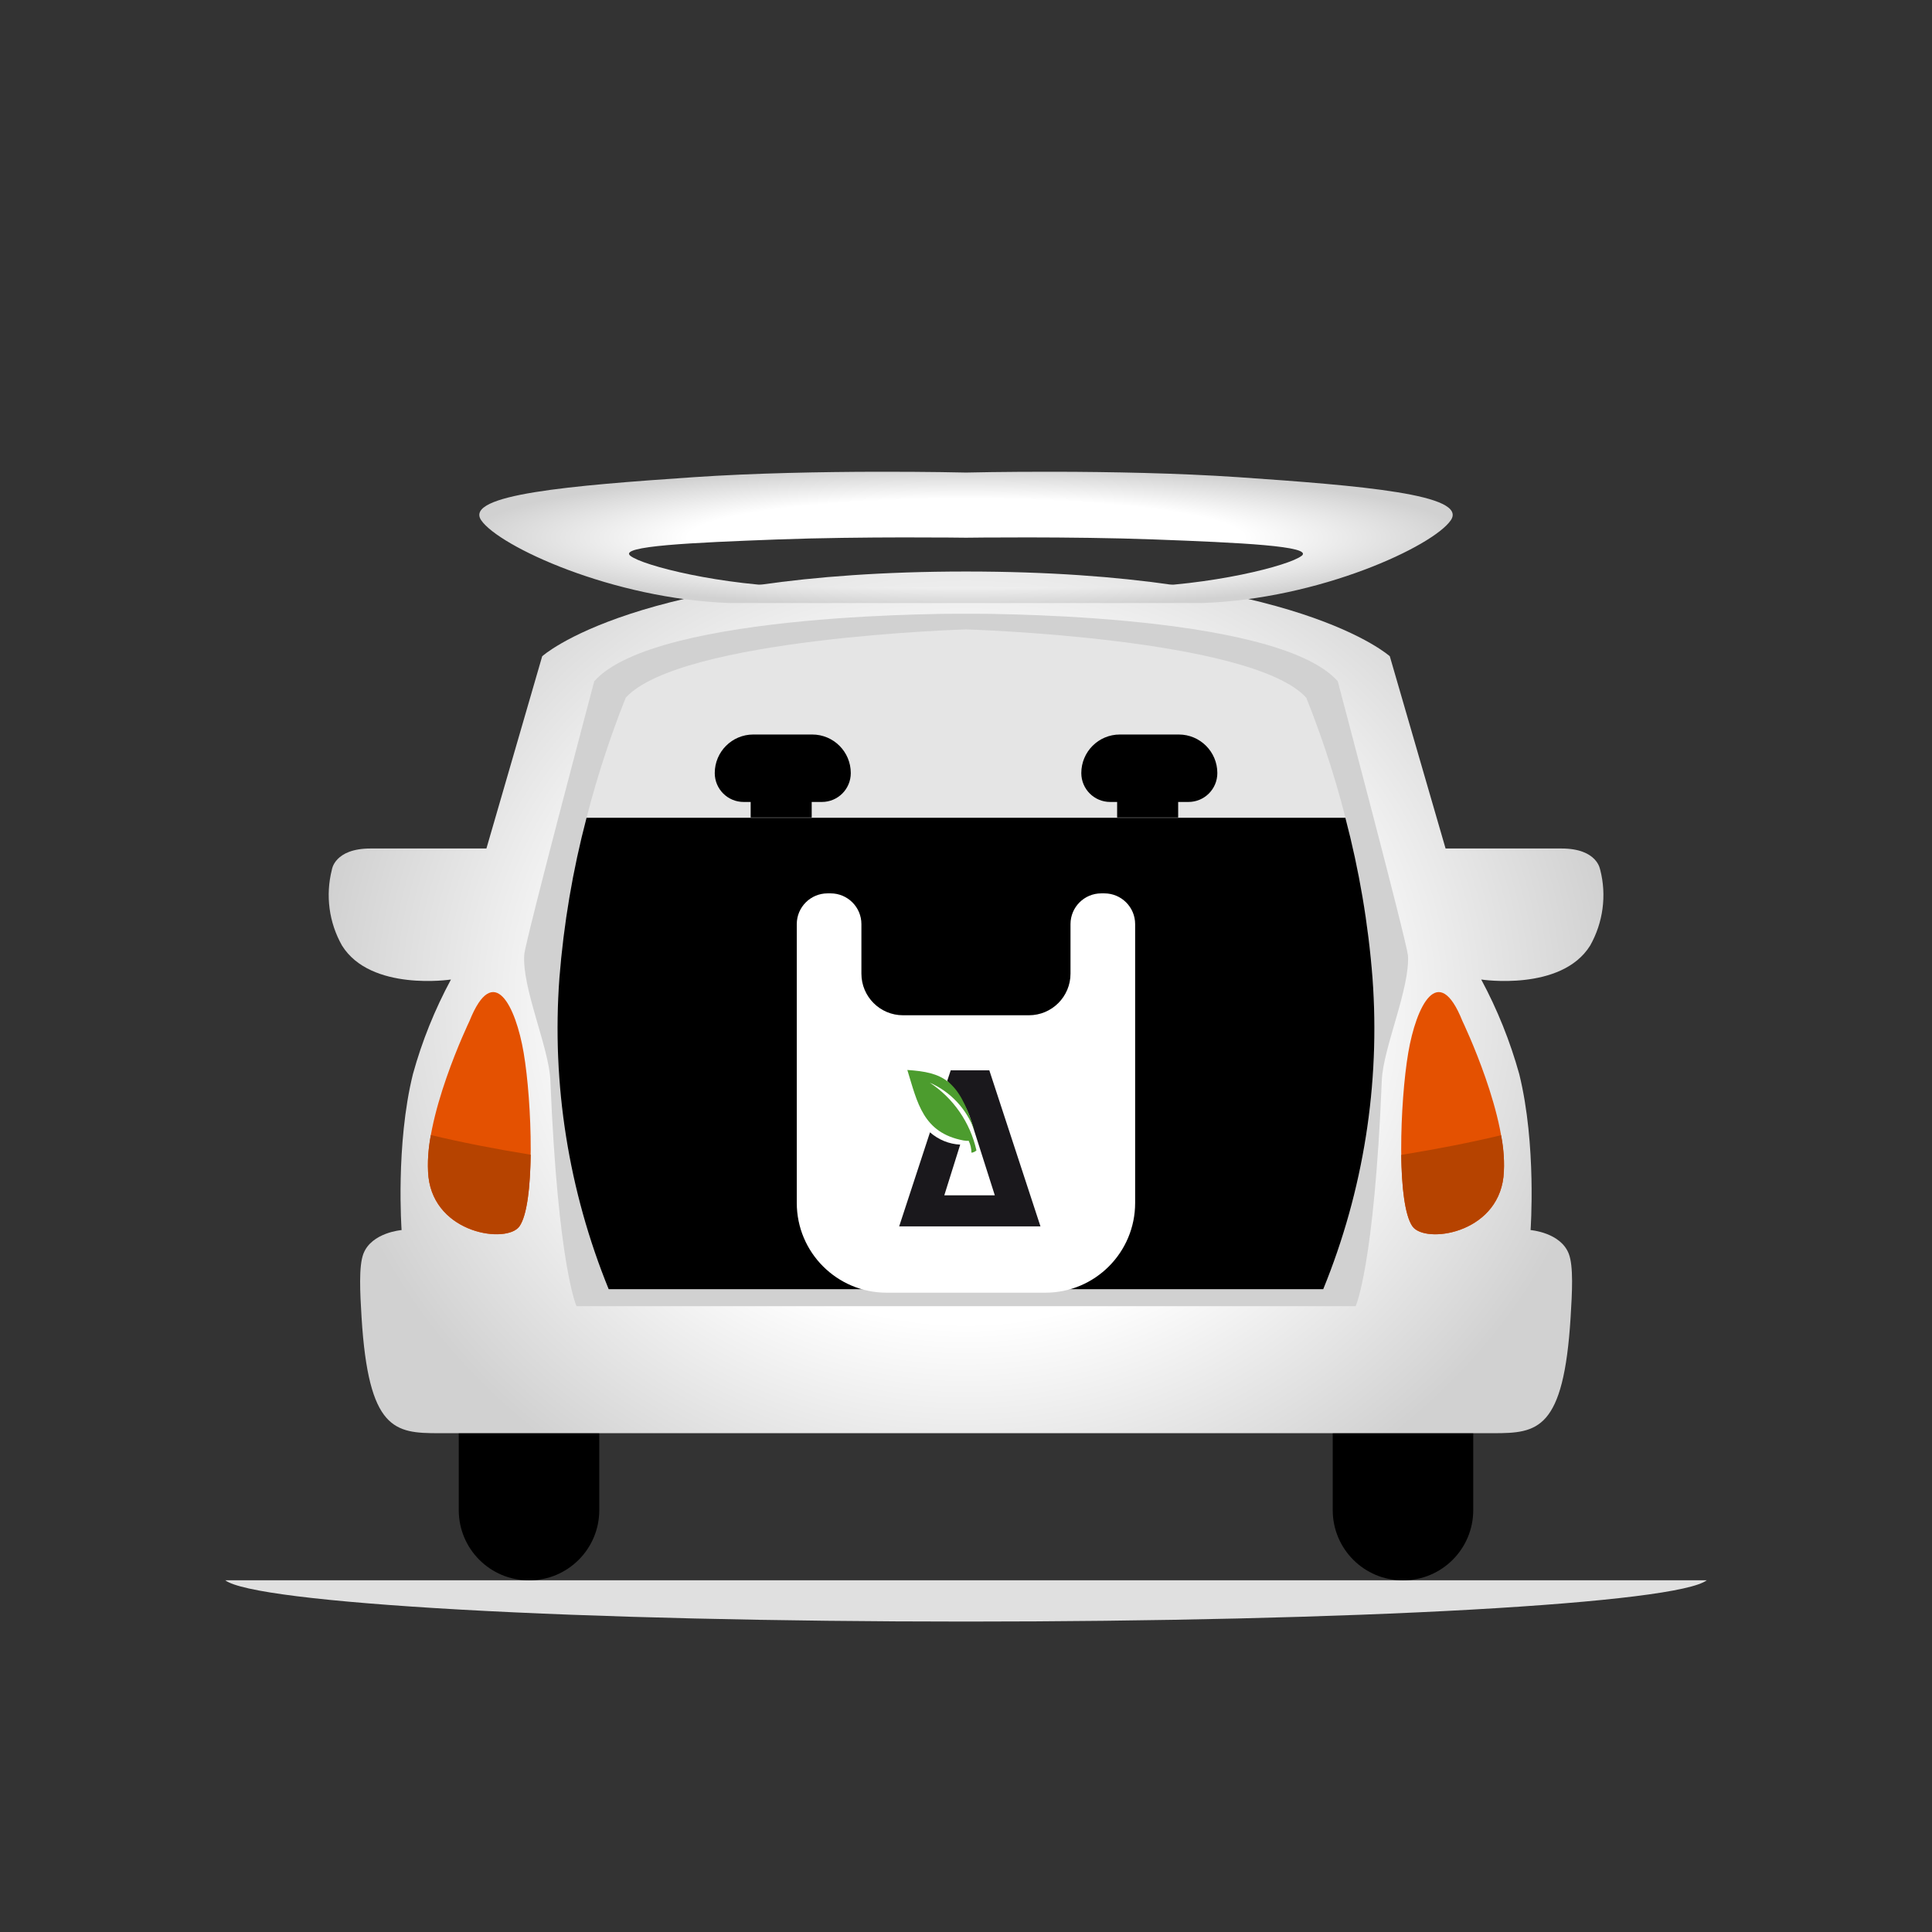
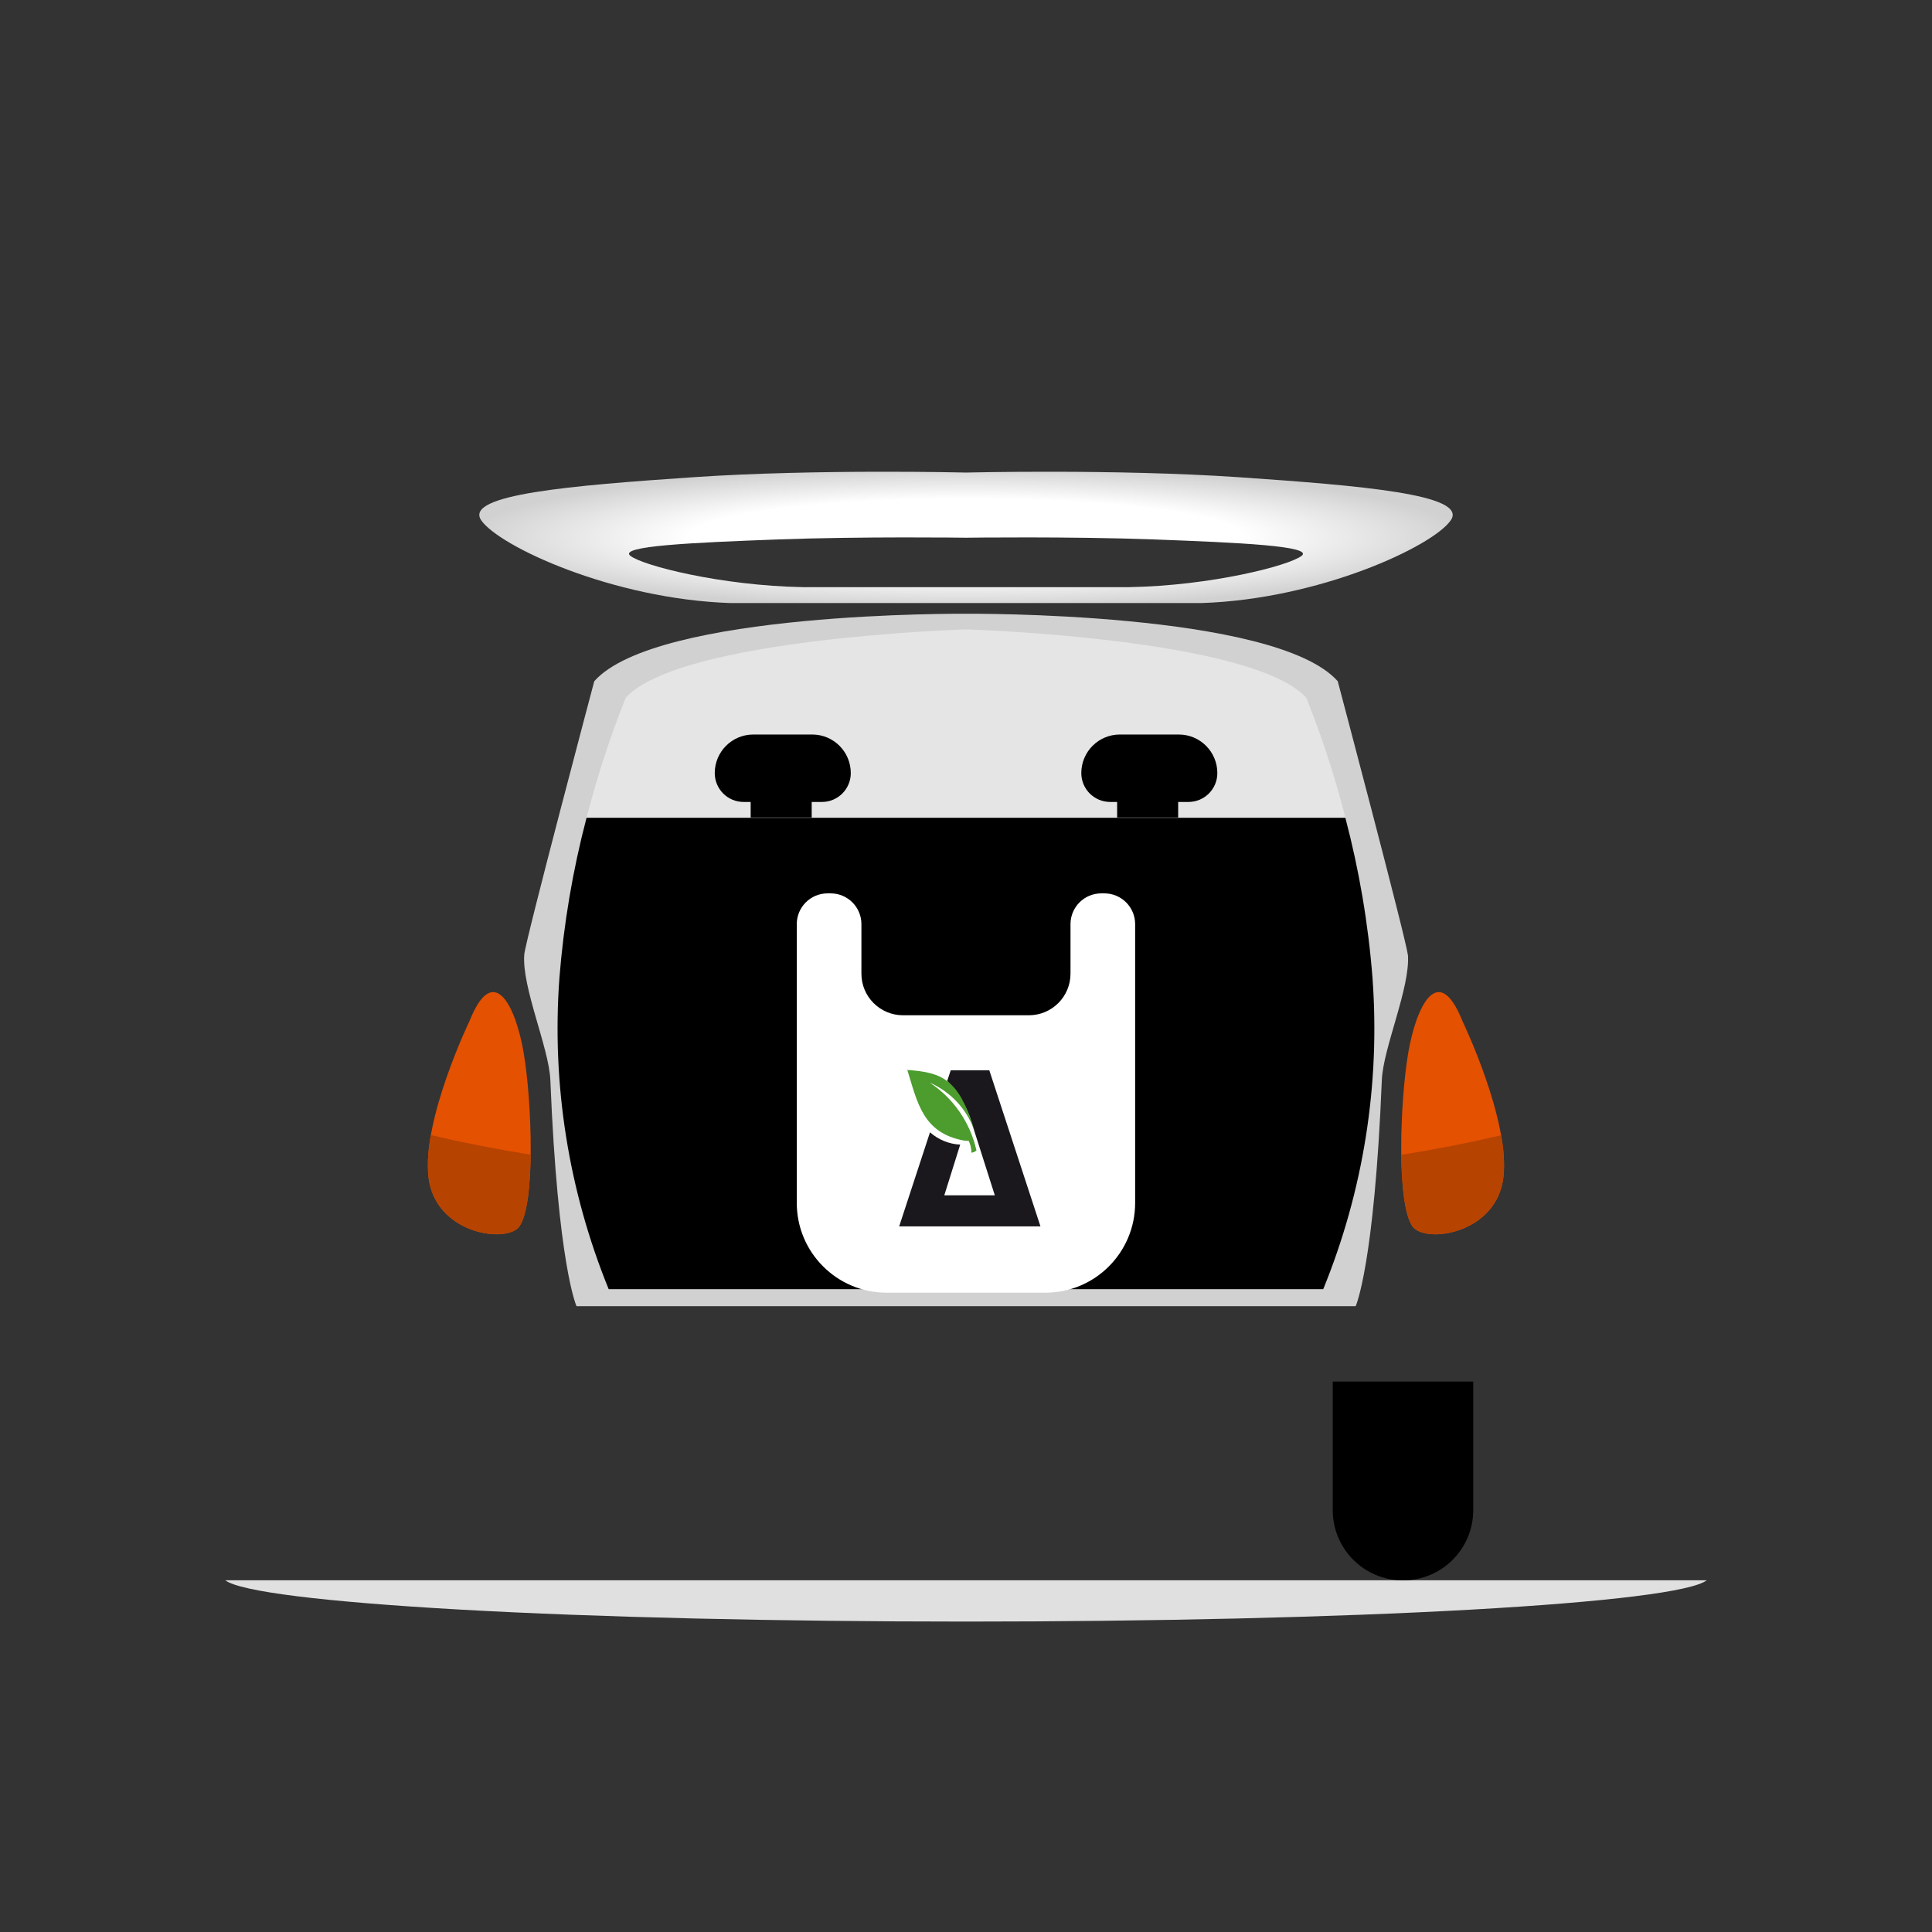
<svg xmlns="http://www.w3.org/2000/svg" xmlns:xlink="http://www.w3.org/1999/xlink" id="a" width="220" height="220" viewBox="0 0 220 220">
  <rect x="0" y="0" width="220" height="220" fill="#333333" stroke="none" />
  <defs>
    <radialGradient id="d" cx="110" cy="114.14" fx="110" fy="114.14" r="74.67" gradientTransform="translate(0 14.08) scale(1 .88)" gradientUnits="userSpaceOnUse">
      <stop offset=".55" stop-color="#fff" />
      <stop offset=".99" stop-color="#d1d1d1" />
    </radialGradient>
    <radialGradient id="j" cx="110" cy="61.19" fx="110" fy="61.19" r="57.48" gradientTransform="translate(0 52.65) scale(1 .14)" xlink:href="#d" />
  </defs>
  <rect x="-50" y="-40" width="320" height="300" fill="none" stroke-width="0" />
  <path id="b" d="m110,184.65c-21.42,0-41.85-.48-57.54-1.36-15.6-.88-25.12-2.06-26.81-3.34h168.7c-1.68,1.28-11.2,2.46-26.8,3.34-15.7.88-36.13,1.36-57.55,1.36Z" fill="#e0e0e0" stroke-width="0" />
  <g id="c">
-     <path d="m52.24,157.32h16v14.64c0,4.42-3.58,8-8,8h0c-4.42,0-8-3.58-8-8v-14.64h0Z" stroke-width="0" />
    <path d="m151.76,157.32h16v14.64c0,4.42-3.58,8-8,8h0c-4.42,0-8-3.58-8-8v-14.64h0Z" stroke-width="0" />
-     <path id="e" d="m182.21,99.04s-.28-2.42-4.4-2.42h-13.2l-6.35-21.89s-10.6-9.65-48.26-9.65-48.26,9.65-48.26,9.65l-6.35,21.89h-13.2c-4.12,0-4.4,2.42-4.4,2.42-.74,2.92-.33,6.02,1.16,8.64,3.28,5.25,12.4,3.86,12.4,3.86-1.84,3.42-3.3,7.03-4.33,10.77-1.99,8.04-1.29,17.76-1.29,17.76,0,0-3.42.27-4.35,2.7-.54,1.42-.38,4.42-.21,7.21.79,12.9,3.78,13.22,8.79,13.22h120.1c5.01,0,8-.32,8.79-13.22.17-2.79.34-5.79-.21-7.21-.93-2.43-4.35-2.7-4.35-2.7,0,0,.7-9.71-1.29-17.76-1.04-3.74-2.49-7.35-4.33-10.77,0,0,9.12,1.39,12.4-3.86,1.48-2.62,1.9-5.72,1.15-8.64Z" fill="url(#d)" stroke-width="0" />
    <path id="f" d="m53.46,116.27s-5.42,11.25-4.67,17.76c.75,6.52,8.95,7.62,10.36,5.62,1.83-2.6,1.43-14.18.48-19.77-.9-5.29-3.42-10.49-6.17-3.61Z" fill="#e45101" stroke-width="0" />
    <path id="g" d="m166.53,116.27s5.42,11.25,4.67,17.76c-.75,6.52-8.95,7.62-10.36,5.62-1.83-2.6-1.43-14.18-.48-19.77.9-5.29,3.42-10.49,6.17-3.61Z" fill="#e45101" stroke-width="0" />
    <path id="h" d="m160.3,108.69c-.13-1.56-7.97-31.12-7.97-31.12-7.09-7.98-42.33-7.68-42.33-7.68h0s-35.24-.3-42.33,7.68c0,0-7.85,29.55-7.97,31.12-.3,3.72,2.82,10.62,2.97,14.31.86,21.17,2.98,25.74,2.98,25.74h88.72s2.12-4.57,2.98-25.74c.15-3.69,3.27-10.58,2.97-14.31Z" fill="#d1d1d1" stroke-width="0" />
    <path id="i" d="m156.3,111.36c-.93-10.95-3.47-21.7-7.55-31.91-6.22-6.81-38.75-7.78-38.75-7.78s-32.53.97-38.75,7.78c-4.07,10.21-6.62,20.96-7.55,31.91-.89,12.09,1.04,24.22,5.61,35.44h81.37c4.58-11.22,6.5-23.35,5.61-35.44Z" fill="#e5e5e5" stroke-width="0" />
    <path id="k" d="m141.04,54.34c-13.92-.95-31.04-.53-31.04-.53,0,0-17.12-.42-31.04.53s-26.18,1.96-24.16,4.91c2.03,2.95,14.91,8.97,28.37,9.42h53.66c13.46-.44,26.34-6.47,28.37-9.42,2.03-2.95-10.24-3.95-24.16-4.91Zm7.18,8.95c-1.4,1.12-10.33,3.41-19.64,3.57h-37.16c-9.32-.17-18.24-2.45-19.64-3.57s7.09-1.5,16.73-1.86,21.49-.2,21.49-.2c0,0,11.86-.16,21.49.2s18.13.75,16.73,1.87h0Z" fill="url(#j)" stroke-width="0" />
    <path id="l" d="m153.21,93.12h-86.42c-1.57,5.98-2.6,12.08-3.09,18.24-.89,12.09,1.04,24.22,5.61,35.44h81.37c4.58-11.22,6.5-23.35,5.61-35.44-.48-6.16-1.52-12.27-3.09-18.24Z" stroke-width="0" />
    <g id="m">
      <rect id="n" x="85.48" y="89.55" width="6.95" height="3.54" stroke-width="0" />
      <path id="o" d="m93.58,91.32h-8.9c-1.82,0-3.29-1.47-3.29-3.29h0c0-2.42,1.96-4.39,4.39-4.39h6.71c2.42,0,4.39,1.96,4.39,4.39h0c0,1.82-1.47,3.29-3.29,3.29h0Z" stroke-width="0" />
    </g>
    <g id="p">
      <rect id="q" x="127.21" y="89.55" width="6.95" height="3.54" stroke-width="0" />
      <path id="r" d="m135.32,91.32h-8.9c-1.82,0-3.29-1.47-3.29-3.29h0c0-2.42,1.96-4.39,4.39-4.39h6.71c2.42,0,4.39,1.96,4.39,4.39h0c0,1.82-1.47,3.29-3.29,3.29h0Z" stroke-width="0" />
    </g>
    <g id="s">
      <path id="t" d="m125.76,101.73h-.36c-1.93,0-3.5,1.57-3.5,3.5v5.64c0,2.62-2.12,4.74-4.74,4.74h-14.33c-2.62,0-4.74-2.12-4.74-4.74h0v-5.64c0-1.93-1.57-3.5-3.5-3.5h-.36c-1.93,0-3.5,1.57-3.5,3.5v31.75c0,5.64,4.58,10.22,10.22,10.22h18.1c5.64,0,10.21-4.58,10.21-10.22v-31.75c0-1.93-1.57-3.5-3.5-3.5Z" fill="#fff" stroke-width="0" />
      <g id="u">
        <path id="v" d="m112.66,121.88h-4.4l-.4,1.21c.89.98,1.64,2.07,2.23,3.25l.32.76,2.87,9.01h-5.75l1.81-5.77c-1.27-.06-2.48-.56-3.44-1.4l-3.51,10.71h16.09l-5.82-17.76Z" fill="#1a181c" stroke-width="0" />
        <path id="w" d="m105.84,123.27c2.38,1.03,4.23,3,5.11,5.44-.01-.07-.03-.14-.05-.21-1.76-5.57-3.57-6.39-7.58-6.66,1.15,3.72,1.77,7.16,6.41,8.03.19.03.38.05.57.03.21.42.32.89.32,1.36.21-.02.41-.11.57-.26-.71-3.17-2.62-5.95-5.34-7.73" fill="#4c9c2e" stroke-width="0" />
      </g>
    </g>
    <path id="x" d="m159.56,131.5c.05,3.67.41,6.92,1.28,8.15,1.41,2,9.6.89,10.36-5.62.14-1.59.05-3.2-.27-4.76-3.43.82-7.24,1.57-11.37,2.24Z" fill="#b64300" stroke-width="0" />
    <path id="y" d="m49.06,129.26c-.31,1.57-.4,3.17-.27,4.76.75,6.52,8.95,7.62,10.36,5.62.87-1.23,1.23-4.48,1.28-8.15-4.13-.67-7.94-1.42-11.37-2.24Z" fill="#b64300" stroke-width="0" />
  </g>
</svg>